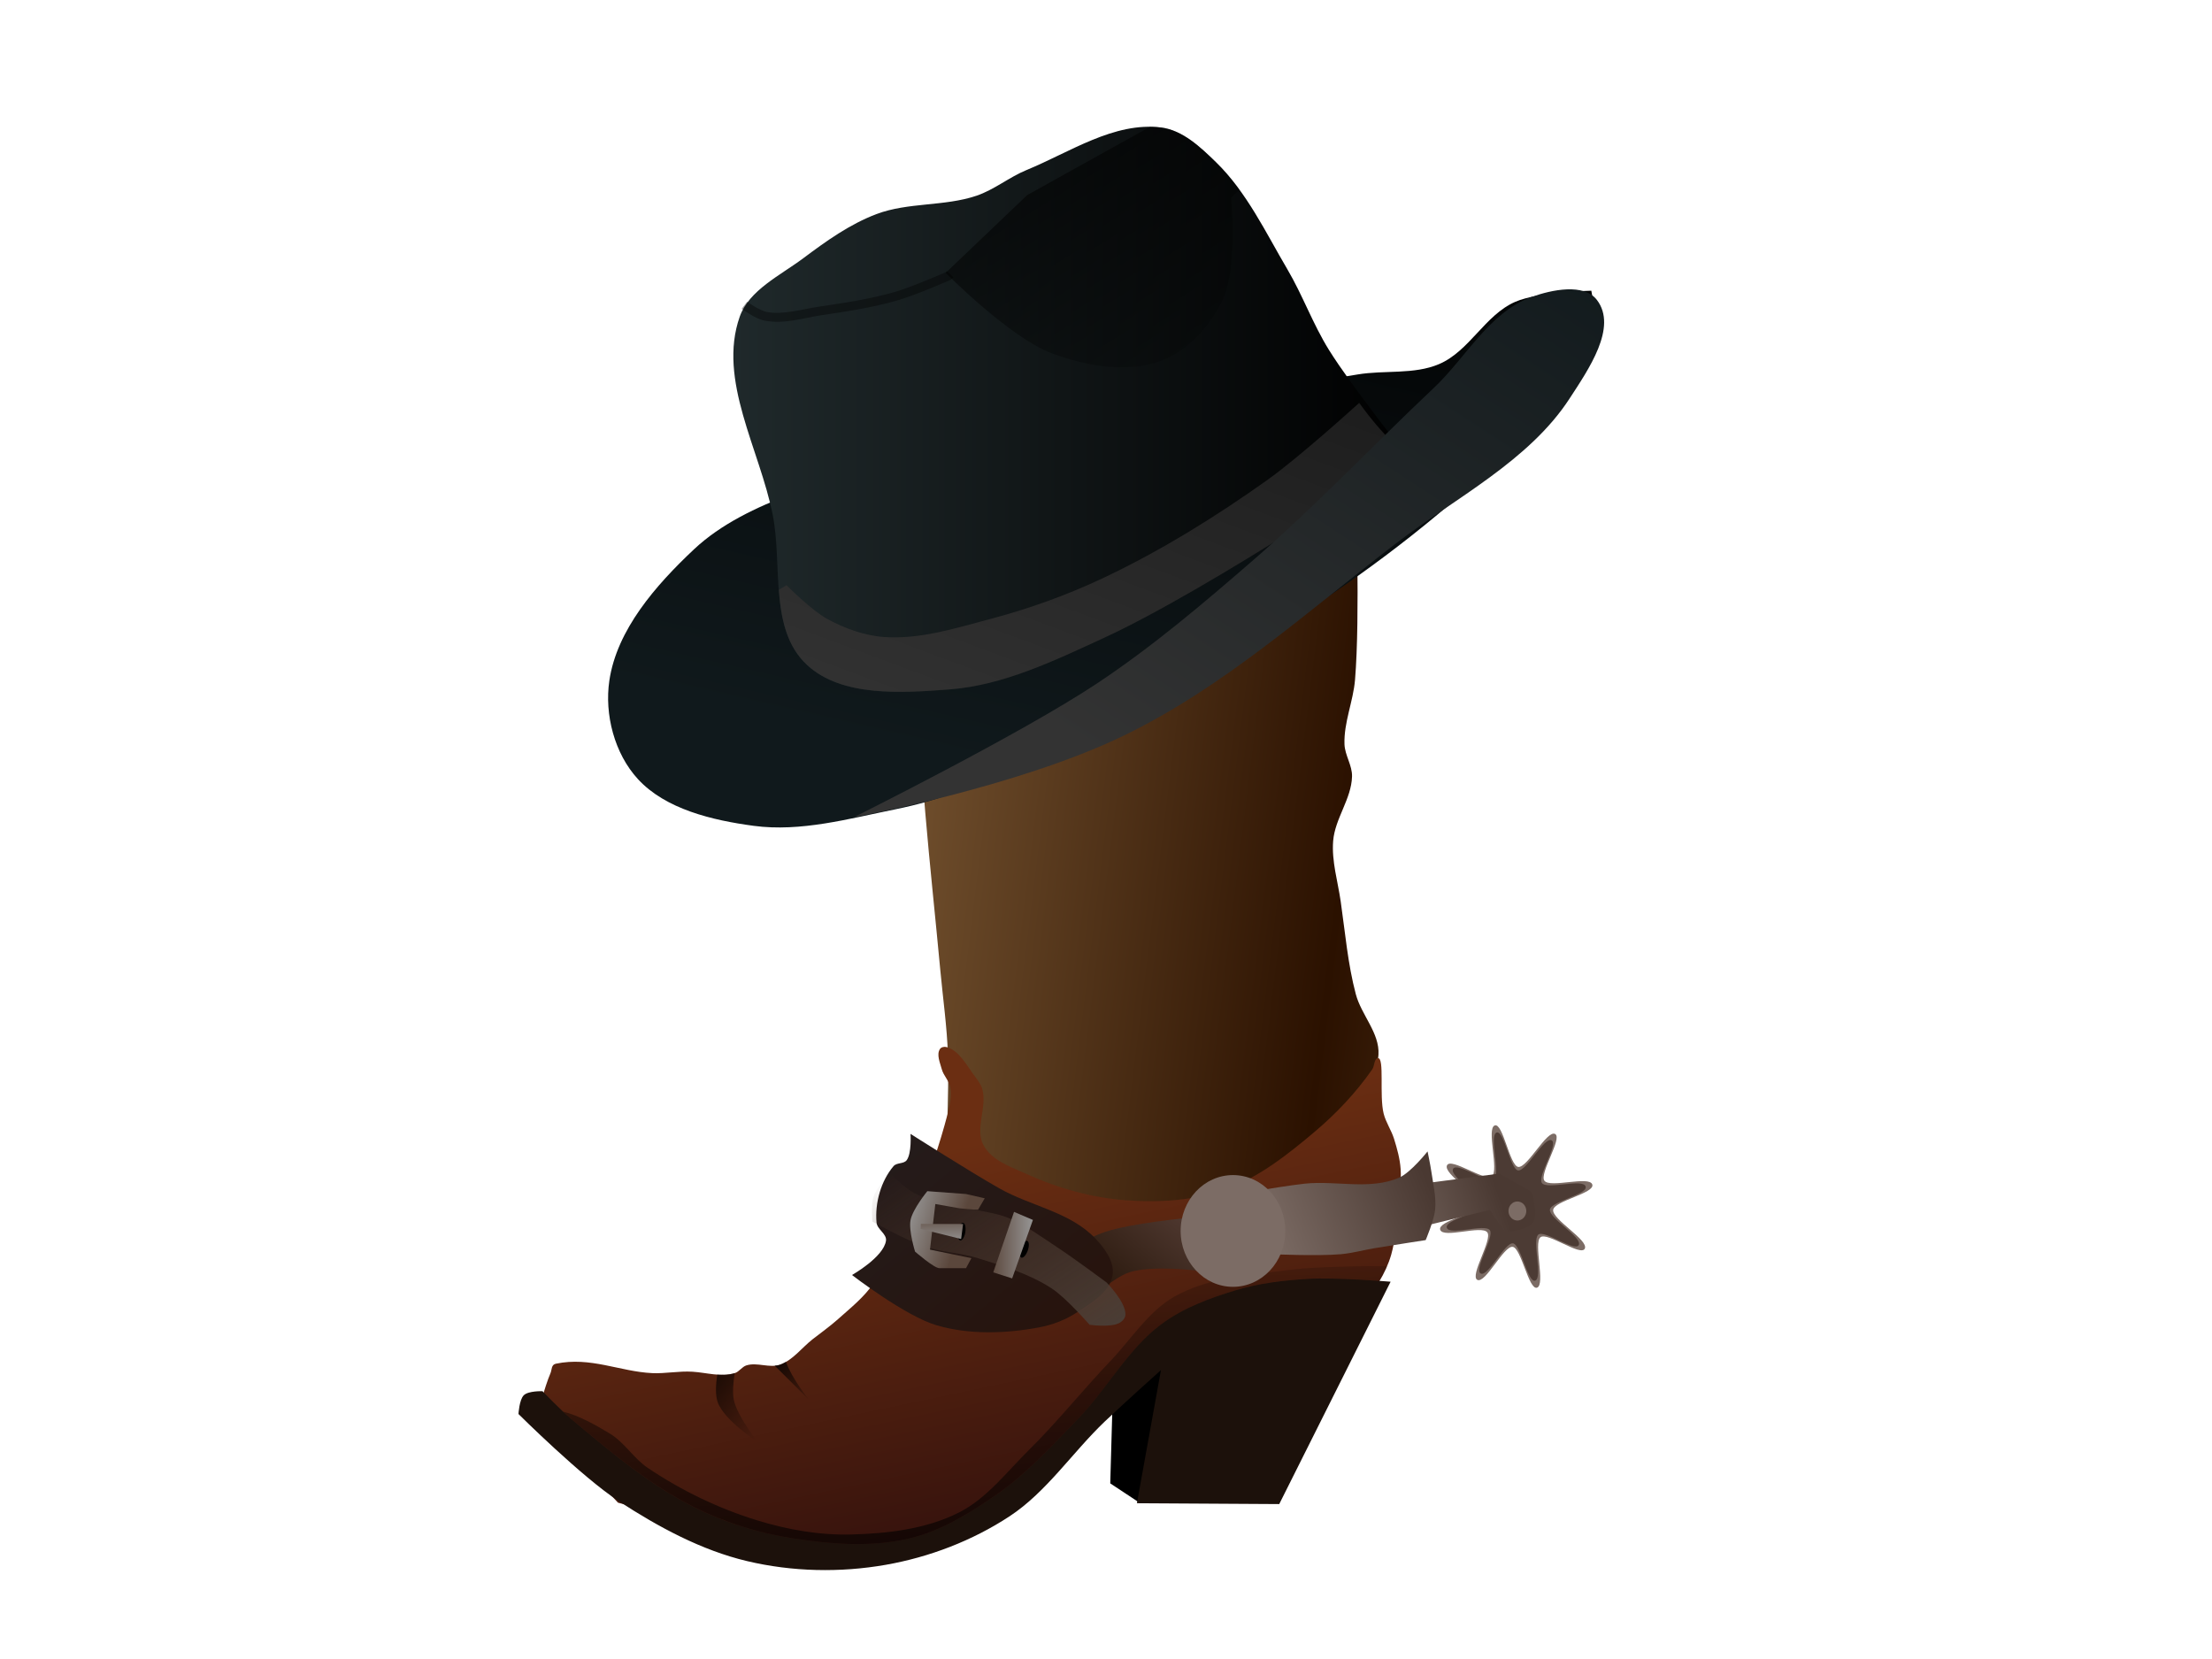
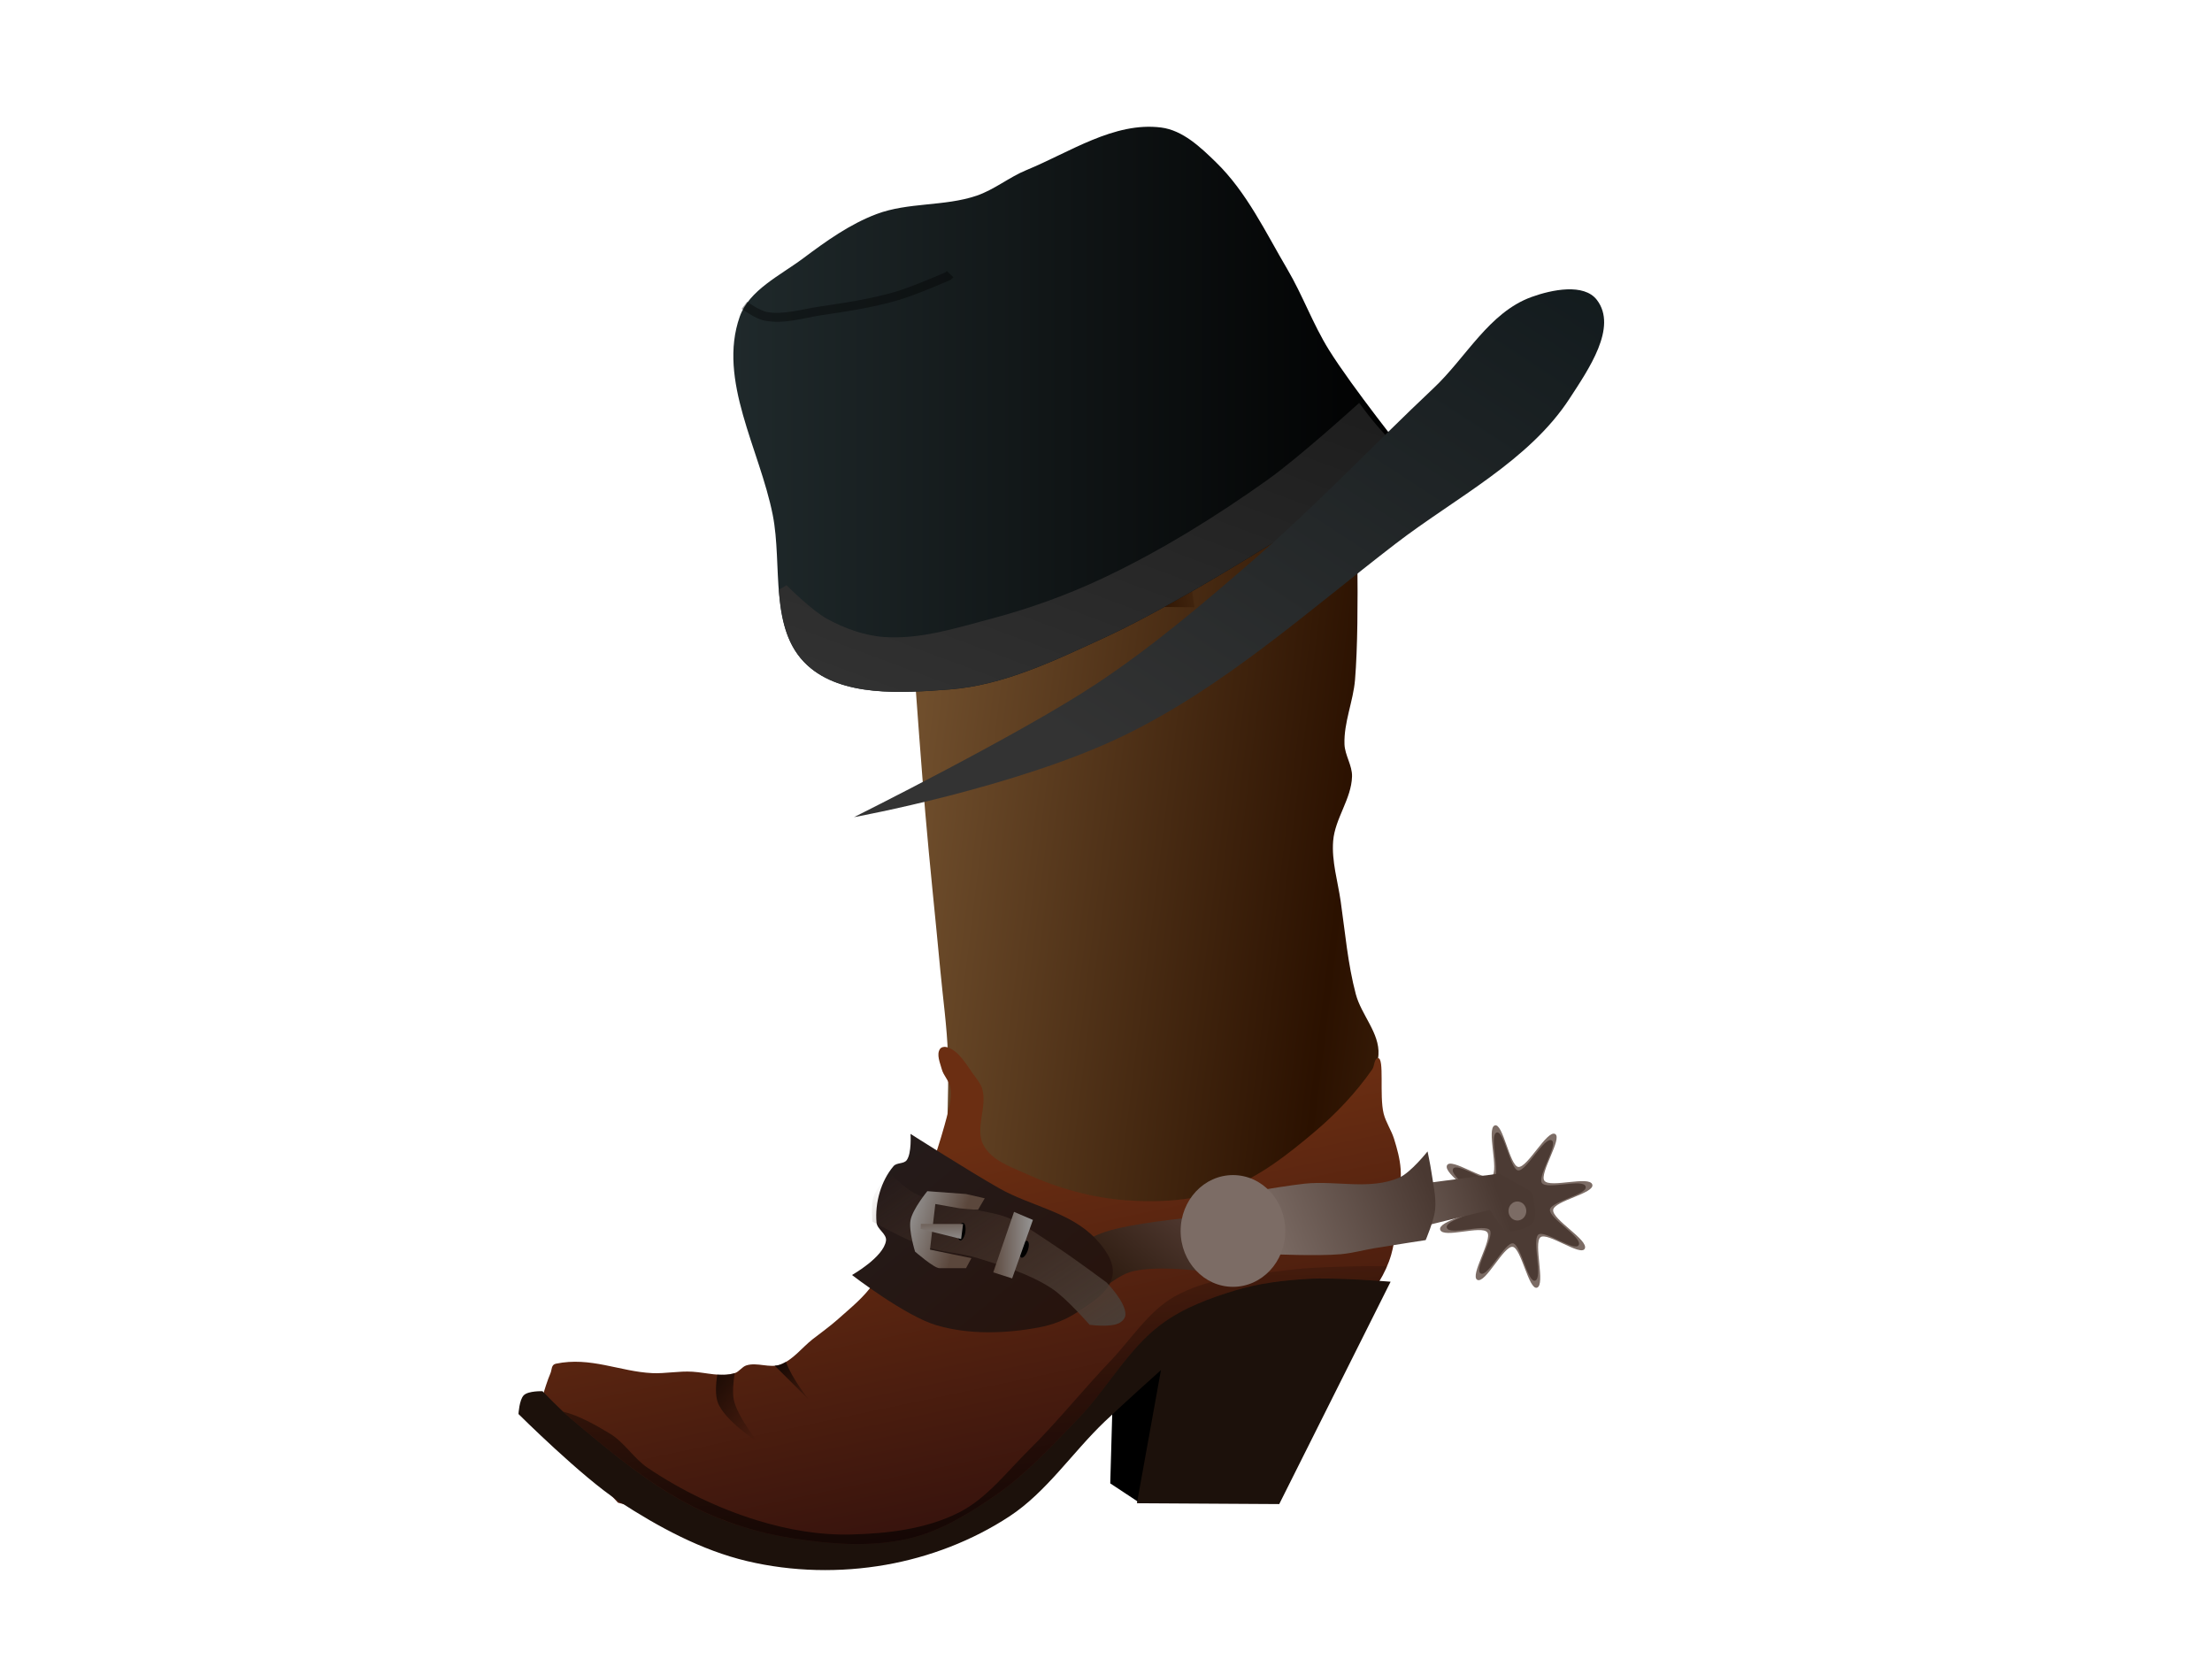
<svg xmlns="http://www.w3.org/2000/svg" xmlns:xlink="http://www.w3.org/1999/xlink" width="1600" height="1200">
  <title>boot and hat</title>
  <defs>
    <linearGradient id="linearGradient4080">
      <stop stop-color="#333333" id="stop4082" offset="0" />
      <stop stop-color="#1a1a1a" id="stop4084" offset="1" />
    </linearGradient>
    <linearGradient id="linearGradient4067">
      <stop stop-color="#333333" id="stop4069" offset="0" />
      <stop stop-color="#10191c" id="stop4071" offset="1" />
    </linearGradient>
    <linearGradient id="linearGradient4059">
      <stop stop-color="#202a2c" id="stop4061" offset="0" />
      <stop stop-color="#000000" id="stop4063" offset="1" />
    </linearGradient>
    <linearGradient id="linearGradient4051">
      <stop stop-color="#10191c" id="stop4053" offset="0" />
      <stop stop-color="#000000" id="stop4055" offset="1" />
    </linearGradient>
    <linearGradient id="linearGradient4035">
      <stop stop-color="#000000" id="stop4037" offset="0" />
      <stop stop-color="#000000" stop-opacity="0" id="stop4039" offset="1" />
    </linearGradient>
    <linearGradient id="linearGradient4014">
      <stop stop-color="#805d37" offset="0" id="stop4016" />
      <stop stop-color="#2b1100" id="stop4018" offset="0.441" />
      <stop stop-color="#805d37" offset="1" id="stop4020" />
    </linearGradient>
    <linearGradient id="linearGradient3988">
      <stop stop-color="#000000" id="stop3990" offset="0" />
      <stop stop-color="#000000" stop-opacity="0" id="stop3992" offset="1" />
    </linearGradient>
    <linearGradient id="linearGradient3980">
      <stop stop-color="#000000" id="stop3982" offset="0" />
      <stop stop-color="#000000" stop-opacity="0" id="stop3984" offset="1" />
    </linearGradient>
    <linearGradient id="linearGradient3172">
      <stop stop-color="#5b473c" id="stop3174" offset="0" />
      <stop stop-color="#999999" id="stop3176" offset="1" />
    </linearGradient>
    <linearGradient id="linearGradient3162">
      <stop stop-color="#483e37" id="stop3164" offset="0" />
      <stop stop-color="#5c4336" stop-opacity="0" id="stop3166" offset="1" />
    </linearGradient>
    <linearGradient id="linearGradient3152">
      <stop stop-color="#5e453e" id="stop3154" offset="0" />
      <stop stop-color="#28170b" id="stop3156" offset="1" />
    </linearGradient>
    <linearGradient id="linearGradient3144">
      <stop stop-color="#27130c" id="stop3146" offset="0" />
      <stop stop-color="#241c1c" id="stop3148" offset="1" />
    </linearGradient>
    <linearGradient id="linearGradient3126">
      <stop stop-color="#4d4d4d" offset="0" id="stop3130" />
      <stop stop-color="#4c3b34" offset="1" id="stop3128" />
    </linearGradient>
    <linearGradient id="linearGradient3116">
      <stop stop-color="#4a3932" id="stop3118" offset="0" />
      <stop stop-color="#706059" id="stop3120" offset="1" />
    </linearGradient>
    <linearGradient id="linearGradient3108">
      <stop stop-color="#7c6c65" id="stop3110" offset="0" />
      <stop stop-color="#4a3932" id="stop3112" offset="1" />
    </linearGradient>
    <linearGradient id="linearGradient3098">
      <stop stop-color="#999999" offset="0" id="stop3102" />
      <stop stop-color="#7c6c65" offset="1" id="stop3100" />
    </linearGradient>
    <linearGradient id="linearGradient3086">
      <stop stop-color="#000000" id="stop3088" offset="0" />
      <stop stop-color="#000000" stop-opacity="0" id="stop3090" offset="1" />
    </linearGradient>
    <linearGradient id="linearGradient3074">
      <stop stop-color="#000000" id="stop3076" offset="0" />
      <stop stop-color="#000000" stop-opacity="0" id="stop3078" offset="1" />
    </linearGradient>
    <linearGradient id="linearGradient3064">
      <stop stop-color="#000000" id="stop3066" offset="0" />
      <stop stop-color="#000000" stop-opacity="0" id="stop3068" offset="1" />
    </linearGradient>
    <linearGradient id="linearGradient3044">
      <stop stop-color="#6b2e12" id="stop3046" offset="0" />
      <stop stop-color="#280b0b" id="stop3048" offset="1" />
    </linearGradient>
    <linearGradient id="linearGradient3026">
      <stop stop-color="#805d37" id="stop3028" offset="0" />
      <stop stop-color="#2b1100" offset="0.5" id="stop3034" />
      <stop stop-color="#805d37" id="stop3030" offset="1" />
    </linearGradient>
    <linearGradient y2="0.827" x2="2.022" y1="0.35" x1="-0.202" id="linearGradient4170" xlink:href="#linearGradient3026" />
    <linearGradient y2="1.116" x2="0.624" y1="0.255" x1="0.315" id="linearGradient4172" xlink:href="#linearGradient3044" />
    <radialGradient r="18.846" fy="4.317" fx="-244.782" cy="4.317" cx="-244.782" gradientTransform="matrix(0.378, 2.379, -2.214, 0.401, 3311.42, 3037.48)" gradientUnits="userSpaceOnUse" id="radialGradient4174" xlink:href="#linearGradient3126" />
    <linearGradient y2="0.58" x2="0.123" y1="-0.143" x1="1.191" id="linearGradient4176" xlink:href="#linearGradient3152" />
    <linearGradient y2="-0.327" x2="0.338" y1="1.769" x1="0.337" id="linearGradient4178" xlink:href="#linearGradient3064" />
    <linearGradient y2="0.148" x2="-0.07" y1="1.003" x1="0.85" id="linearGradient4180" xlink:href="#linearGradient3144" />
    <linearGradient y2="0.89" x2="-0.122" y1="0.744" x1="0.741" id="linearGradient4182" xlink:href="#linearGradient3116" />
    <linearGradient y2="0.5" x2="1" y1="0.72" x1="0.031" id="linearGradient4184" xlink:href="#linearGradient3108" />
    <linearGradient y2="0.071" x2="-0.013" y1="1.022" x1="1.022" id="linearGradient4186" xlink:href="#linearGradient3162" />
    <radialGradient r="12.446" fy="429.185" fx="244.774" cy="429.185" cx="244.774" gradientTransform="matrix(1.917, 0, 0, 1.842, 1772.9, -250.909)" gradientUnits="userSpaceOnUse" id="radialGradient4188" xlink:href="#linearGradient3074" />
    <radialGradient gradientTransform="matrix(0.346, 0, 0, 0.369, 2225.75, 649.933)" r="12.446" fy="429.185" fx="244.774" cy="429.185" cx="244.774" gradientUnits="userSpaceOnUse" id="radialGradient4190" xlink:href="#linearGradient3086" />
    <radialGradient gradientTransform="matrix(0.081, 0, 0, 0.087, 2318.79, 882.82)" r="12.446" fy="429.185" fx="244.774" cy="429.185" cx="244.774" gradientUnits="userSpaceOnUse" id="radialGradient4192" xlink:href="#linearGradient3098" />
    <linearGradient y2="0.317" x2="-0.088" y1="0.552" x1="0.658" id="linearGradient4194" xlink:href="#linearGradient3172" />
    <linearGradient y2="0.5" x2="1.058" y1="0.5" x1="-0.057" id="linearGradient4196" xlink:href="#linearGradient3172" />
    <linearGradient y2="1.39" x2="0.585" y1="-0.734" x1="0.41" id="linearGradient4198" xlink:href="#linearGradient3172" />
    <radialGradient gradientTransform="matrix(0.081, 0, 0, 0.087, 2556.88, 866.115)" r="12.446" fy="429.185" fx="244.774" cy="429.185" cx="244.774" gradientUnits="userSpaceOnUse" id="radialGradient4200" xlink:href="#linearGradient3098" />
    <linearGradient y2="0.934" x2="1" y1="-0.637" x1="-0.223" id="linearGradient4202" xlink:href="#linearGradient3988" />
    <linearGradient y2="1.146" x2="1.237" y1="-0.412" x1="-0.158" id="linearGradient4204" xlink:href="#linearGradient3980" />
    <linearGradient y2="0.394" x2="2.069" y1="1.324" x1="-0.641" id="linearGradient4206" xlink:href="#linearGradient4014" />
    <linearGradient y2="-0.302" x2="0.716" y1="0.819" x1="0.242" id="linearGradient3169" xlink:href="#linearGradient4051" />
    <linearGradient y2="0.5" x2="1" y1="0.5" x1="0" id="linearGradient3171" xlink:href="#linearGradient4059" />
    <linearGradient y2="-0.155" x2="1.078" y1="1.092" x1="0.082" id="linearGradient3173" xlink:href="#linearGradient4080" />
    <linearGradient y2="-0.021" x2="1.073" y1="0.839" x1="0.268" id="linearGradient3175" xlink:href="#linearGradient4067" />
    <linearGradient y2="1.233" x2="1.037" y1="-0.622" x1="-0.343" id="linearGradient3177" xlink:href="#linearGradient4035" />
  </defs>
  <g>
    <title>Layer 1</title>
    <g id="g4106">
      <path fill="#000000" d="m823.357,1086.373l-20.283,-13.401l1.932,-68.05l44.425,-27.836l-26.074,109.288z" id="path4022" />
      <path fill="url(#linearGradient4170)" d="m685.67,762.854c-0.714,-20.494 -3.638,-40.833 -5.534,-61.241c-3.523,-37.921 -7.634,-75.781 -10.856,-113.733c-5.193,-61.183 -13.658,-183.723 -13.658,-183.723l2.732,-37.911c0,0 68.923,-44.01 106.536,-40.827c20.719,1.753 33.862,31.322 54.634,32.079c28.093,1.023 48.393,-36.931 76.488,-37.911c30.252,-1.056 84.682,34.995 84.682,34.995c0,0 3.228,91.555 -0.561,137.063c-1.309,15.727 -8.167,30.881 -7.635,46.66c0.27,8.011 5.681,15.317 5.463,23.33c-0.442,16.288 -12.36,30.424 -13.658,46.66c-1.172,14.657 3.372,29.204 5.463,43.744c3.227,22.431 5.127,45.241 10.927,67.074c4.014,15.109 17.321,28.071 16.39,43.744c-1.186,19.976 -27.317,52.492 -27.317,52.492l-78.044,74.124l-39.419,16.28l-168.244,-64.157c0,0 2.524,-52.504 1.611,-78.739z" id="path2991" />
      <path fill="url(#linearGradient4172)" d="m388.536,1024.139c0,0 5.383,-21.067 9.659,-30.929c1.044,-2.407 0.461,-6.084 3.865,-6.797c25.014,-5.254 46.285,5.662 69.535,6.797c9.692,0.471 19.579,-1.645 29.383,-1.005c10.364,0.675 20.636,4.017 30.496,1.005c3.167,-0.966 5.228,-4.572 8.385,-5.578c7.855,-2.503 16.827,2.225 24.583,-0.601c9.096,-3.308 15.49,-12.136 23.22,-18.224c6.157,-4.85 12.58,-9.335 18.44,-14.582c9.129,-8.175 18.983,-15.928 25.953,-26.247c24.537,-36.334 41.92,-78.63 53.265,-121.754c1.672,-6.355 3.137,-13.183 2.051,-19.682c-0.807,-4.815 -4.872,-8.425 -6.147,-13.124c-1.271,-4.692 -3.938,-10.54 -1.366,-14.582c0.932,-1.462 3.174,-1.887 4.78,-1.459c9.215,2.46 14.538,13.24 20.487,21.144c2.176,2.893 4.487,5.919 5.465,9.479c3.519,12.828 -5.469,28.451 0.681,40.099c6.077,11.51 20.027,15.963 31.414,21.14c22.657,10.301 47.141,17.127 71.708,18.958c24.201,1.8 49.393,0.229 72.39,-8.02c23.72,-8.512 44.57,-24.982 64.195,-41.557c15.526,-13.117 29.861,-28.226 41.657,-45.202c1.702,-2.446 1.251,-7.841 4.099,-8.02c4.843,-0.306 0.84,27.112 4.099,40.098c1.607,6.411 5.544,11.929 7.51,18.227c2.219,7.103 4.253,14.407 4.78,21.872c0.655,9.236 -1.067,18.501 -2.048,27.706c-1.222,11.472 -1.6,23.225 -4.78,34.264c-2.005,6.963 -5.146,13.588 -8.879,19.685c-1.146,1.873 -4.096,5.103 -4.096,5.103l-105.17,9.476l-90.148,68.532l-85.364,94.779l-122.925,21.144l-142.731,-39.371l-58.447,-62.775z" id="path2989" />
      <path fill="#1c110b" d="m375.023,1022.792c0,0 45.971,45.733 72.611,63.082c28.799,18.754 59.786,35.492 92.717,43.304c32.694,7.756 67.398,8.492 100.443,2.672c31.331,-5.518 62.373,-17.302 89.425,-35.056c26.778,-17.574 45.534,-46.291 68.967,-68.659c13.276,-12.672 40.564,-37.118 40.564,-37.118l-17.385,96.309l102.946,0.609l80.556,-160.843c0,0 -39.942,-3.285 -59.88,-2.062c-17.545,1.077 -35.244,3.136 -52.153,8.248c-18.872,5.706 -38.017,12.737 -54.085,24.745c-23.882,17.848 -38.914,46.425 -59.88,68.049c-18.473,19.052 -36.49,39.152 -57.948,54.224c-19.658,13.807 -40.79,26.851 -63.743,32.384c-27.634,6.662 -56.956,4.355 -84.99,0c-24.595,-3.82 -48.993,-11.358 -71.469,-22.683c-32.299,-16.275 -60.736,-40.414 -88.854,-63.925c-7.243,-6.056 -20.458,-19.778 -20.458,-19.778c0,0 -10.118,-0.395 -13.521,2.905c-3.283,3.183 -3.863,13.592 -3.863,13.592z" id="path2987" />
      <path fill="#7c6c65" id="path2993" d="m1111.777,931.403c-5.927,2.028 -11.456,-28.739 -17.631,-29.535c-6.484,-0.836 -19.751,27.026 -25.606,23.865c-5.576,-3.01 11.126,-29.046 7.291,-34.287c-4.027,-5.503 -32.029,4.674 -34.092,-1.963c-1.965,-6.321 26.936,-11.606 27.7,-18.208c0.802,-6.933 -25.766,-22.135 -22.771,-28.369c2.851,-5.937 27.555,11.989 32.497,7.916c5.189,-4.278 -4.169,-34.575 2.042,-36.771c5.915,-2.091 10.82,29.251 17.013,30.026c6.504,0.813 20.846,-27.038 26.641,-23.83c5.519,3.055 -11.597,28.553 -7.746,33.809c4.044,5.52 32.63,-3.876 34.645,2.773c1.918,6.332 -27.486,11.726 -28.309,18.312c-0.865,6.916 25.855,21.832 22.864,28.033c-2.849,5.906 -27.212,-12.333 -32.098,-8.2c-5.131,4.339 3.785,34.299 -2.439,36.429z" />
      <path fill="url(#radialGradient4174)" d="m1110.448,926.308c-5.41,1.851 -10.456,-26.23 -16.092,-26.956c-5.918,-0.763 -18.027,24.666 -23.37,21.781c-5.089,-2.748 10.154,-26.51 6.654,-31.293c-3.676,-5.023 -29.232,4.266 -31.116,-1.792c-1.794,-5.769 24.584,-10.593 25.282,-16.618c0.732,-6.328 -23.516,-20.202 -20.783,-25.892c2.602,-5.418 25.15,10.942 29.659,7.224c4.736,-3.904 -3.805,-31.557 1.864,-33.56c5.398,-1.908 9.875,26.698 15.528,27.404c5.936,0.742 19.026,-24.678 24.315,-21.749c5.037,2.789 -10.584,26.06 -7.07,30.858c3.691,5.038 29.781,-3.537 31.62,2.531c1.751,5.779 -25.086,10.702 -25.837,16.713c-0.789,6.312 23.598,19.926 20.867,25.586c-2.6,5.39 -24.836,-11.256 -29.296,-7.484c-4.684,3.96 3.455,31.305 -2.226,33.248z" id="path3124" />
      <path fill="url(#linearGradient4176)" d="m876.155,920.33c0,0 -40.452,-6.214 -59.362,0c-13.156,4.323 -34.147,24.789 -34.147,24.789l-23.22,-33.537c0,0 25.62,-15.731 39.609,-20.413c19.358,-6.477 60.1,-10.206 60.1,-10.206l17.021,39.367z" id="path3003" />
      <path fill="url(#linearGradient4178)" d="m989.378,915.862c-18.709,0.168 -43.497,0.859 -59.26,2.966c-27.293,3.648 -56.236,5.285 -80.557,19.001c-18.796,10.6 -31.228,30.784 -46.4,46.679c-19.991,20.944 -38.196,43.822 -58.746,64.142c-16.123,15.943 -30.67,35.173 -50.515,45.251c-23.867,12.121 -51.461,15.308 -77.882,16.036c-22.979,0.632 -46.224,-3.427 -68.314,-10.214c-27.809,-8.545 -54.747,-21.515 -79.219,-38.002c-10.106,-6.809 -16.852,-18.449 -27.264,-24.712c-10.528,-6.333 -22.034,-12.929 -33.848,-15.926c1.974,1.854 3.854,3.606 5.453,4.943c28.118,23.511 56.591,47.648 88.89,63.922c22.476,11.325 46.908,18.915 71.503,22.735c28.035,4.355 57.346,6.662 84.981,0c22.953,-5.533 44.026,-18.593 63.684,-32.401c21.458,-15.072 39.553,-35.205 58.025,-54.257c20.966,-21.624 35.995,-50.138 59.877,-67.986c16.068,-12.009 35.141,-19.006 54.013,-24.712c16.909,-5.113 34.616,-7.271 52.161,-8.347c14.89,-0.914 39.713,0.665 51.853,1.538c2.031,-3.386 3.885,-6.983 5.453,-10.654c-3.998,-0.007 -8.527,-0.048 -13.889,0z" id="path3059" />
      <path fill="url(#linearGradient4180)" d="m616.271,922.246c0,0 38.831,29.953 61.463,36.453c23.745,6.82 49.532,5.97 73.756,1.458c10.079,-1.877 20.095,-5.728 28.683,-11.665c9.728,-6.725 22.729,-14.033 24.585,-26.246c1.468,-9.655 -5.788,-19.357 -12.293,-26.246c-18.357,-19.443 -46.825,-23.495 -69.658,-36.453c-21.79,-12.366 -64.195,-39.369 -64.195,-39.369c0,0 0.936,13.902 -2.732,18.956c-2.124,2.926 -7.227,1.637 -9.561,4.374c-9.014,10.571 -13.603,26.601 -12.293,40.827c0.459,4.98 7.546,8.178 6.829,13.123c-1.723,11.892 -24.585,24.788 -24.585,24.788z" id="path2995" />
      <path fill="url(#linearGradient4182)" d="m1028.499,856.174l55.998,-7.293l23.22,13.124c0,0 5.182,15.805 1.366,21.872c-4.013,6.383 -20.487,7.293 -20.487,7.293l-10.927,-16.041l-53.268,13.124l4.099,-32.078z" id="path2999" />
      <path fill="url(#linearGradient4184)" d="m913.767,860.548c0,0 19.988,-3.321 30.049,-4.374c22.696,-2.375 47.174,4.814 68.292,-4.374c8.369,-3.641 20.488,-18.956 20.488,-18.956c0,0 2.033,9.681 2.732,14.581c1.309,9.18 3.673,18.473 2.731,27.704c-0.779,7.64 -6.829,21.872 -6.829,21.872c0,0 -24.602,3.77 -36.878,5.832c-8.207,1.379 -16.305,3.643 -24.585,4.374c-16.439,1.453 -49.486,0 -49.486,0c-13.939,-23.437 0.996,-15.905 -6.513,-46.66z" id="path2997" />
      <path fill="#7c6c65" id="path3001" d="m929.705,890.382c0,22.322 -16.951,40.418 -37.861,40.418c-20.91,0 -37.861,-18.096 -37.861,-40.418c0,-22.322 16.951,-40.418 37.861,-40.418c20.91,0 37.861,18.096 37.861,40.418z" />
      <path fill="url(#linearGradient4186)" d="m631.036,883.616c0,0 24.051,13.314 36.878,17.759c12.824,4.444 26.673,4.694 39.61,8.749c18.253,5.722 37.05,11.256 53.268,21.872c10.444,6.836 27.317,26.246 27.317,26.246c0,0 15.43,2.242 21.854,-1.458c2.003,-1.154 4.001,-3.404 4.098,-5.832c0.365,-9.162 -13.658,-23.33 -13.658,-23.33c0,0 -24.277,-18.013 -36.878,-26.246c-11.127,-7.27 -21.97,-15.417 -34.146,-20.414c-9.588,-3.935 -20.074,-4.672 -30.049,-7.291c-12.805,-3.361 -26.411,-4.591 -38.244,-10.805c-6.7,-3.519 -17.756,-14.581 -17.756,-14.581c0,0 -9.395,10.798 -11.555,17.573c-1.789,5.609 -0.737,17.759 -0.737,17.759z" id="path3024" />
      <path fill="url(#radialGradient4188)" d="m921.511,890.381c0,17.491 -13.282,31.67 -29.666,31.67c-16.384,0 -29.666,-14.179 -29.666,-31.67c0,-17.491 13.282,-31.67 29.666,-31.67c16.384,0 29.666,14.179 29.666,31.67z" id="path3072" />
      <path fill="#7c6c65" id="path3082" d="m910.584,890.381c0,11.048 -8.39,20.005 -18.739,20.005c-10.349,0 -18.739,-8.956 -18.739,-20.005c0,-11.048 8.39,-20.005 18.739,-20.005c10.349,0 18.739,8.956 18.739,20.005z" />
      <path fill="url(#radialGradient4190)" d="m905.122,890.381c0,7.827 -5.944,14.172 -13.275,14.172c-7.332,0 -13.275,-6.345 -13.275,-14.172c0,-7.827 5.943,-14.172 13.275,-14.172c7.332,0 13.275,6.345 13.275,14.172z" id="path3084" />
      <path fill="url(#radialGradient4192)" id="path3094" d="m898.291,890.381c0,3.801 -2.886,6.882 -6.446,6.882c-3.56,0 -6.446,-3.081 -6.446,-6.882c0,-3.801 2.886,-6.882 6.446,-6.882c3.56,0 6.446,3.081 6.446,6.882z" />
      <path fill="url(#linearGradient4194)" d="m707.461,875.009c-3.865,0 -13.521,-1.03 -13.521,-1.03l-17.386,-3.093l-3.862,32.992l29.94,6.186l-3.865,7.219c0,0 -15.45,0 -19.315,0c-3.862,0 -17.561,-11.953 -17.561,-11.953c0,0 -4.711,-15.183 -3.292,-22.68c1.531,-8.08 12.161,-21.046 12.161,-21.046l28.007,2.063l13.521,3.093l-4.826,8.249z" id="path3170" />
      <path fill="#000000" d="m743.362,904.649c-1.207,3.317 -3.295,5.547 -4.662,4.98c-1.367,-0.567 -1.497,-3.716 -0.289,-7.034c1.207,-3.317 3.295,-5.547 4.662,-4.98c1.367,0.567 1.497,3.716 0.289,7.034z" id="path3964" />
      <path fill="url(#linearGradient4196)" d="m733.476,876.587l-15.026,43.743l13.659,4.376l15.023,-42.288l-13.656,-5.831z" id="path3180" />
      <path fill="#000000" id="path3962" d="m698.211,891.352c-0.575,3.505 -2.213,6.128 -3.658,5.858c-1.445,-0.27 -2.15,-3.331 -1.574,-6.837c0.576,-3.506 2.213,-6.128 3.658,-5.858c1.445,0.27 2.15,3.331 1.574,6.837z" />
      <path fill="url(#linearGradient4198)" id="path3958" d="m696.623,885.328l-30.522,-0.021l-0.165,3.613l29.274,7.296l1.412,-10.888z" />
      <path fill="url(#radialGradient4200)" d="m1104.009,875.947c0,3.801 -2.886,6.882 -6.446,6.882c-3.56,0 -6.446,-3.081 -6.446,-6.882c0,-3.801 2.886,-6.882 6.446,-6.882c3.56,0 6.446,3.081 6.446,6.882z" id="path3966" />
      <path fill="url(#linearGradient4202)" d="m531.449,993.182c-4.165,1.272 -8.366,1.416 -12.652,1.1c-1.04,7.177 -1.485,14.761 0.306,19.879c4.622,13.212 29.014,28.887 29.014,28.887c0,0 -15.197,-19.067 -17.389,-30.862c-0.945,-5.089 -0.359,-12.185 0.721,-19.004l0,0z" id="path3970" />
      <path fill="url(#linearGradient4204)" d="m568.487,985.056c-1.289,0.743 -2.61,1.467 -4.012,1.977c-1.325,0.482 -2.731,0.653 -4.115,0.769l24.486,24.383c0,0 -12.27,-15.441 -16.358,-27.129z" id="path3972" />
      <path fill="url(#linearGradient4206)" d="m863.927,439.201l-76.682,-0.503l11.605,-121.891c0,0 13.949,-15.518 23.056,-15.639c10.179,-0.135 26.176,16.794 26.176,16.794l15.845,121.238z" id="path3996" />
    </g>
    <g id="g4088">
-       <path fill="url(#linearGradient3169)" d="m572.771,357.186c-25.532,9.646 -51.248,21.784 -70.81,40.17c-27.739,26.071 -55.74,58.145 -61.198,94.926c-3.623,24.418 3.639,52.769 20.696,71.3c20.002,21.732 53.75,29.766 83.774,33.774c34.017,4.541 68.682,-5.135 102.281,-11.942c16.096,-3.261 32.03,-7.706 47.206,-13.771c86.667,-34.638 170.039,-77.869 247.834,-128.145c54.301,-35.093 105.57,-75.169 151.231,-120.085c22.015,-21.656 48.524,-42.651 58.427,-71.3c4.579,-13.248 -1.163,-41.834 -1.163,-41.834c0,0 -38.195,0.667 -55.074,8.06c-21.974,9.624 -33.002,35.614 -55.074,45.032c-18.114,7.729 -39.468,4.208 -59.008,7.505c-137.533,23.211 -279.265,37.253 -409.122,86.311z" id="path4026" />
      <path fill="url(#linearGradient3171)" d="m583.967,481.218c25.126,23.033 68.187,20.149 102.922,17.486c39.169,-3.003 75.86,-20.891 111.267,-37.149c77.928,-35.783 219.752,-131.587 219.752,-131.587c0,0 -39.948,-49.978 -56.703,-76.952c-11.588,-18.657 -18.959,-39.475 -30.1,-58.377c-15.722,-26.675 -29.23,-55.597 -51.71,-77.428c-11.072,-10.752 -23.854,-22.977 -39.514,-24.971c-33.885,-4.313 -65.963,17.848 -97.358,30.753c-12.573,5.168 -23.264,14.195 -36.162,18.575c-23.128,7.853 -49.495,4.654 -72.323,13.268c-19.376,7.311 -36.459,19.572 -52.852,31.842c-16.813,12.584 -39.366,23.124 -46.146,42.456c-16.086,45.865 14.472,95.769 23.893,143.29c7.233,36.482 -3.029,83.069 25.035,108.794z" id="path4024" />
      <path fill="url(#linearGradient3173)" d="m983.152,291.394c0,0 -42.78,38.941 -66.42,55.765c-37.137,26.43 -76.289,50.734 -117.755,70.456c-26.362,12.539 -54.172,22.559 -82.554,30.081c-25.021,6.631 -50.785,14.863 -76.687,13.092c-14.495,-0.992 -28.753,-6.232 -41.382,-13.092c-11.293,-6.135 -29.439,-24.385 -29.439,-24.385l-5.552,3.298c1.617,21.004 5.598,40.779 20.638,54.566c25.127,23.033 68.143,20.153 102.878,17.489c39.169,-3.004 75.853,-20.819 111.259,-37.077c77.928,-35.782 219.795,-131.618 219.795,-131.618c0,0 -16.348,-12.872 -34.782,-38.576z" id="path4075" />
      <path fill="url(#linearGradient3175)" d="m617.729,591.06c0,0 119.97,-59.739 175.394,-96.47c40.538,-26.866 77.577,-58.37 114.082,-90.063c45.259,-39.293 86.276,-82.816 129.818,-123.837c23.459,-22.101 39.99,-54.707 70.81,-65.884c14.724,-5.34 37.881,-10.022 47.206,2.089c15.252,19.806 -6.101,50.409 -19.669,71.3c-29.364,45.215 -82.457,71.715 -125.884,105.074c-63.527,48.8 -123.979,103.601 -196.693,138.848c-77.44,37.538 -195.064,58.943 -195.064,58.943z" id="path4028" />
-       <path fill="url(#linearGradient3177)" d="m831.872,91.718l-88.84,49.369l-58.982,56.265c0,0 46.272,46.802 76.687,58.164c24.489,9.148 54.119,14.573 78.678,5.596c20.352,-7.439 36.362,-25.992 45.258,-44.972c10.468,-22.334 5.867,-73.154 5.867,-73.154l5.972,-5.796c-5.163,-7.075 -10.737,-13.831 -17.077,-19.988c-11.072,-10.752 -23.94,-22.991 -39.601,-24.984c-2.682,-0.342 -5.302,-0.472 -7.962,-0.5z" id="path4030" />
      <path opacity="0.378" fill="#000000" stroke-width="2" d="m684.888,196.053l-0.943,0.899c-0.89,0.389 -24.449,10.685 -36.563,14.191c-17.373,5.029 -35.622,7.818 -53.849,10.493c-13.79,2.024 -27.022,6.306 -39.077,3.997c-1.873,-0.359 -5.715,-2.122 -8.696,-3.898c-2.981,-1.775 -5.343,-3.498 -5.343,-3.498l-3.981,5.197c0,0 2.517,1.765 5.762,3.698c3.245,1.932 7.073,4.065 10.896,4.797c14.449,2.767 28.558,-2.099 41.487,-3.997c18.259,-2.681 36.736,-5.497 54.687,-10.693c13.525,-3.915 38.029,-14.691 38.029,-14.691l0.524,-0.3l0.419,-0.4l1.362,-1.299l-4.714,-4.497z" id="path4045" />
    </g>
  </g>
</svg>